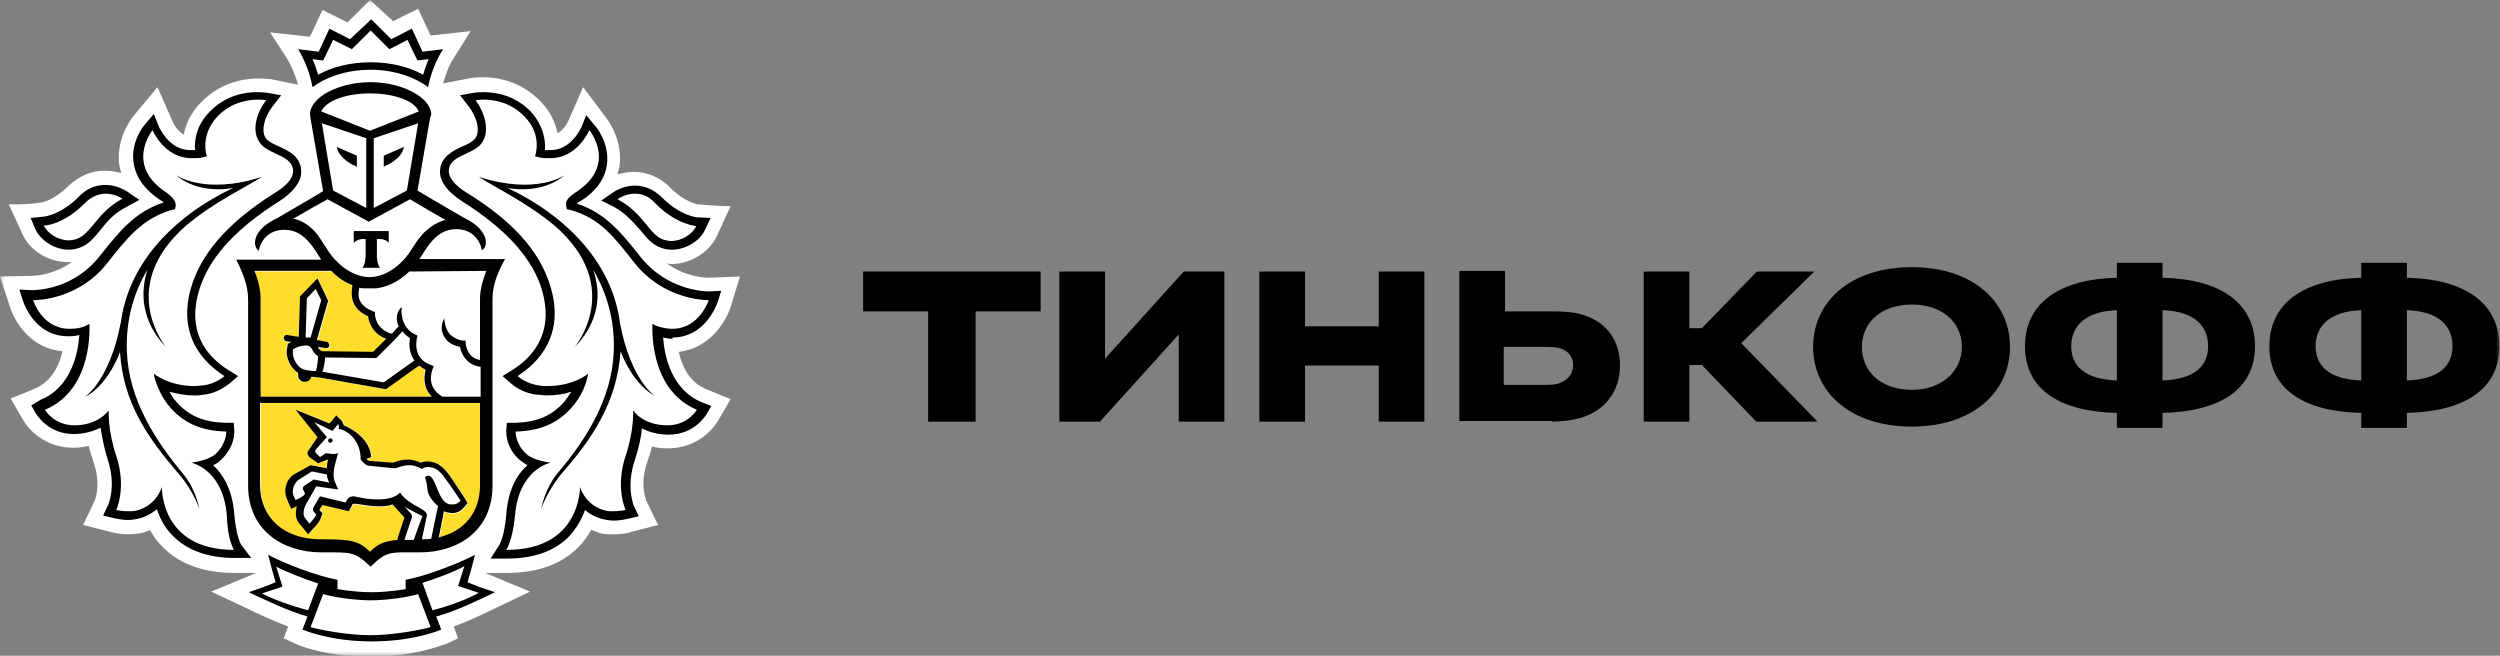
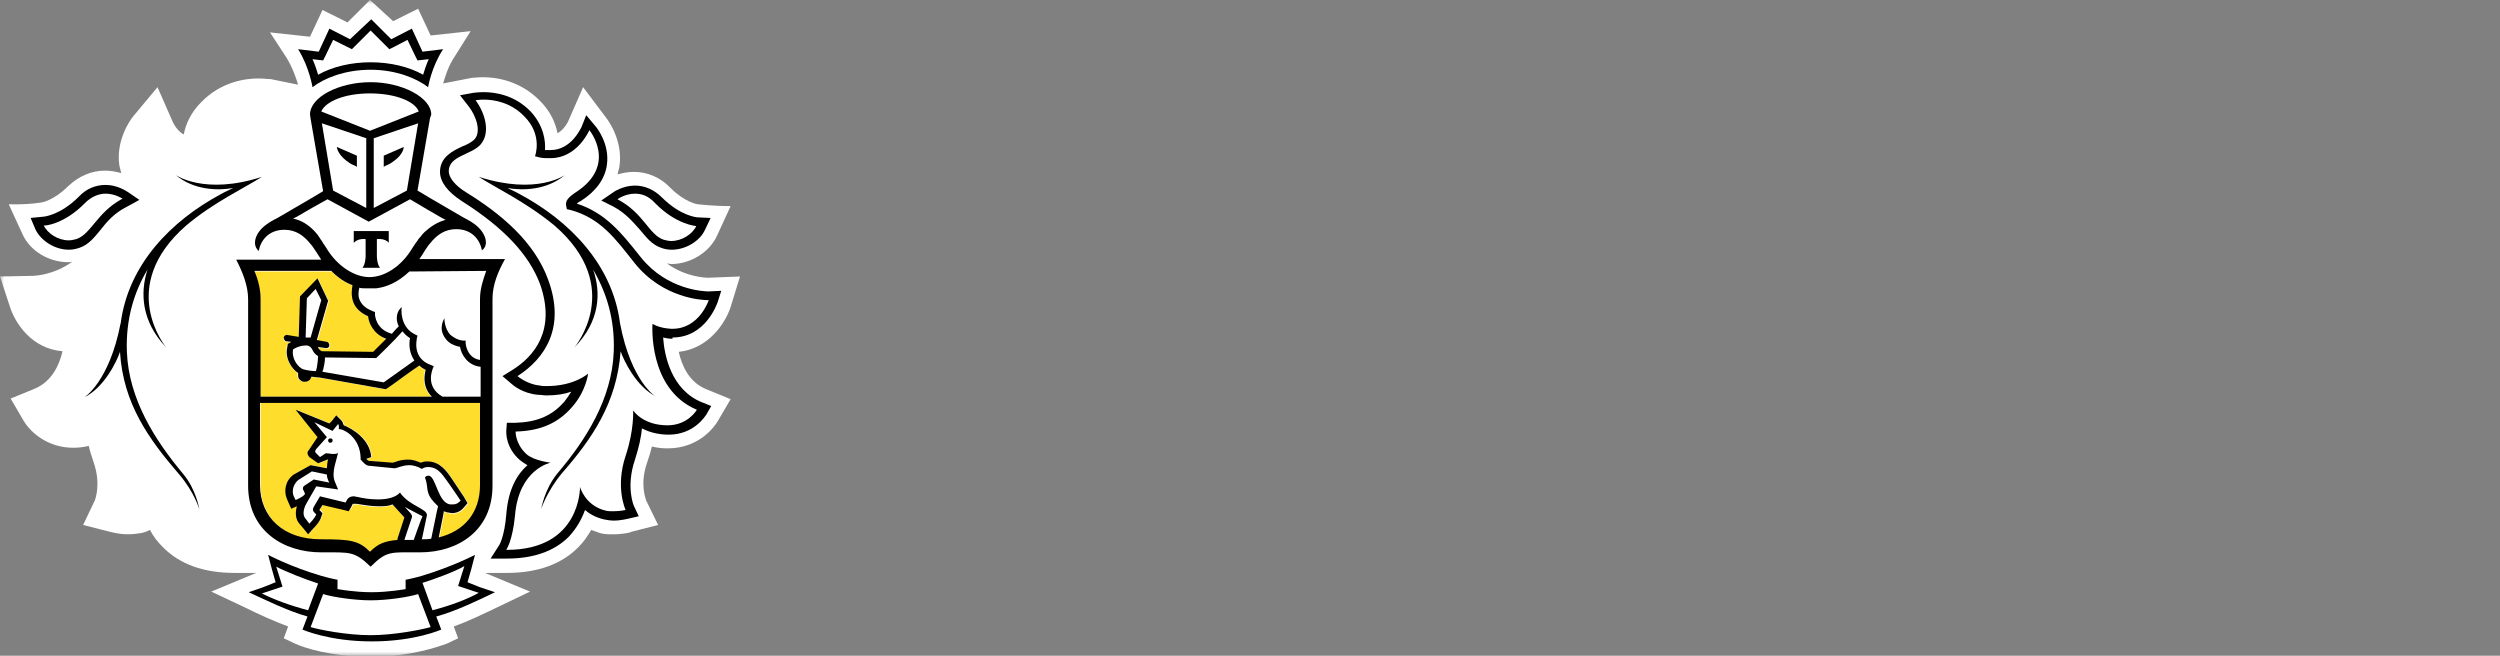
<svg xmlns="http://www.w3.org/2000/svg" width="305" height="80" viewBox="0 0 305 80" fill="none">
  <rect x="0" y="0" width="305" height="80" fill="#808080" stroke="none" />
  <g clip-path="url(#clip0_2625_413)">
    <mask id="mask0_2625_413" style="mask-type:luminance" maskUnits="userSpaceOnUse" x="0" y="0" width="305" height="80">
      <path d="M305 0H0V80H305V0Z" fill="white" />
    </mask>
    <g mask="url(#mask0_2625_413)">
      <path d="M89.136 37.455L90.28 33.732L86.391 33.884C86.086 33.884 83.646 33.808 81.359 32.137C81.511 32.137 81.74 32.213 81.892 32.213C84.256 32.213 86.544 30.769 87.459 28.794L89.136 25.147C87.078 25.147 85.095 24.919 85.095 24.919C85.095 24.919 83.57 24.691 81.816 22.944C80.596 21.652 78.995 20.969 77.317 20.969C76.555 20.969 75.945 21.121 75.335 21.273C75.411 20.969 75.487 20.665 75.564 20.361C76.097 16.942 73.886 14.283 73.886 14.283L71.141 10.636L69.311 14.815C69.311 14.815 68.854 15.803 68.015 16.258C67.786 15.043 67.176 13.599 65.88 12.308C63.44 9.801 60.466 9.421 58.941 9.421C58.255 9.421 57.721 9.497 57.569 9.497L54.061 10.18C54.29 9.421 54.671 8.053 55.51 6.838L57.416 3.799L52.536 4.33L51.011 1.064L47.961 2.583L45.14 0L42.395 2.735L39.345 1.216L37.82 4.482L32.94 3.951L34.922 6.99C35.685 8.205 36.142 9.573 36.371 10.332L33.016 9.649H32.864C32.711 9.649 32.178 9.573 31.491 9.573C29.966 9.573 26.992 9.953 24.552 12.46C23.256 13.751 22.646 15.195 22.418 16.41C21.579 15.954 21.121 14.967 21.121 14.967L19.215 10.636L16.241 14.207C15.86 14.663 14.106 17.17 14.564 20.209C14.64 20.513 14.716 20.817 14.793 21.121C14.259 20.969 13.572 20.817 12.81 20.817C11.133 20.817 9.607 21.5 8.311 22.716C6.558 24.463 5.109 24.691 5.109 24.691C5.109 24.691 3.507 24.995 1.067 24.919L2.745 28.566C3.66 30.617 5.947 31.985 8.311 31.985C8.464 31.985 8.693 31.985 8.845 31.909C6.558 33.58 4.194 33.656 3.889 33.656L0 33.732L1.22 37.455C1.83 39.354 3.812 42.545 7.625 42.849C7.244 44.596 6.253 46.572 4.27 47.407L1.296 48.623L2.897 51.358C3.812 52.877 5.947 54.625 8.921 54.625C9.607 54.625 10.217 54.549 10.828 54.397C10.98 55.081 11.209 55.764 11.438 56.448C12.352 59.107 11.59 60.931 11.59 61.007L10.141 64.046L13.42 64.881C13.496 64.881 14.411 65.185 15.631 65.185C16.165 65.185 16.699 65.109 17.233 65.033C17.614 64.957 17.995 64.805 18.3 64.653C18.681 65.413 19.215 66.097 19.825 66.705C21.884 68.832 24.858 69.895 28.594 69.895H31.262L25.773 72.175L29.966 74.15C31.491 74.91 33.321 75.746 35.151 76.429L34.617 77.873L36.066 78.556C36.219 78.632 38.964 79.848 43.539 80.076C43.539 80.076 44.682 80.152 45.292 80.152C45.903 80.152 46.97 80.076 46.97 80.076C51.545 79.772 54.29 78.556 54.443 78.556L55.891 77.873L55.358 76.429C57.264 75.746 59.094 74.834 60.542 74.15L64.66 72.175L59.17 69.895H61.839C65.575 69.895 68.549 68.832 70.608 66.705C71.218 66.097 71.675 65.413 72.132 64.653C72.514 64.805 72.819 64.881 73.2 65.033C73.734 65.185 74.191 65.185 74.801 65.185C76.021 65.185 77.013 64.957 77.013 64.881L80.291 64.046L78.843 61.083C78.843 61.007 78.004 59.183 78.919 56.524C79.147 55.84 79.376 55.157 79.529 54.473C80.139 54.625 80.749 54.701 81.435 54.701C85.324 54.701 87.154 52.042 87.535 51.434L89.136 48.699L86.162 47.483C84.104 46.648 83.189 44.672 82.808 42.925C86.468 42.545 88.526 39.354 89.136 37.455Z" fill="white" />
      <path d="M45.216 11.395C42.09 11.395 39.802 12.382 39.269 13.598L45.216 15.953L51.164 13.598C50.63 12.382 48.266 11.395 45.216 11.395Z" fill="white" />
      <path d="M45.217 73.162H45.064C43.158 73.162 40.565 72.782 39.345 72.402L37.82 76.429C38.812 76.809 42.167 77.417 45.14 77.417C48.114 77.417 51.469 76.733 52.46 76.429L50.935 72.402C49.715 72.782 47.123 73.162 45.217 73.162Z" fill="white" />
      <path d="M56.654 69.137C55.51 69.745 52.994 70.732 51.545 71.188L52.765 74.531C55.052 73.923 56.882 73.239 58.407 72.48L55.891 71.644L56.654 69.137Z" fill="white" />
      <path d="M33.703 69.137L34.465 71.568L31.949 72.404C33.474 73.163 35.38 73.847 37.592 74.455L38.812 71.112C37.363 70.732 34.847 69.745 33.703 69.137Z" fill="white" />
      <path d="M45.216 7.523C47.58 7.523 49.868 8.055 51.621 9.043C51.774 8.511 52.003 7.827 52.308 7.143L51.621 7.219L50.935 7.295L50.63 6.687L49.715 4.788L48.114 5.624L47.504 5.928L46.97 5.396L45.216 3.648L43.463 5.396L42.929 5.928L42.319 5.624L40.641 4.788L39.726 6.687L39.421 7.295L38.735 7.219L38.049 7.143C38.354 7.827 38.583 8.511 38.735 9.043C40.565 8.055 42.853 7.523 45.216 7.523Z" fill="white" />
      <path d="M81.054 29.251C81.359 29.327 81.664 29.403 81.969 29.403C83.265 29.403 84.561 28.567 85.019 27.579C85.019 27.579 82.579 27.428 79.986 24.768C79.147 23.933 78.232 23.629 77.546 23.629C76.402 23.629 75.487 24.237 75.487 24.237C78.614 25.908 79.224 28.643 81.054 29.251Z" fill="white" />
      <path d="M8.388 29.401C8.693 29.401 8.998 29.325 9.303 29.249C11.133 28.641 11.743 25.982 14.945 24.311C14.945 24.311 14.03 23.703 12.887 23.703C12.124 23.703 11.209 23.931 10.37 24.843C7.778 27.426 5.338 27.578 5.338 27.578C5.795 28.489 7.092 29.401 8.388 29.401Z" fill="white" />
      <path d="M81.892 40.114C81.968 40.114 81.968 40.114 82.045 40.114C85.323 40.114 86.467 36.62 86.467 36.62H86.391C85.781 36.62 80.825 36.468 77.393 32.061C75.106 29.174 73.2 26.667 69.54 25.604L69.158 25.528L69.082 25.148C69.006 24.616 69.387 24.084 70.226 23.476C75.335 20.134 71.903 15.879 71.903 15.879C71.903 15.879 70.455 19.298 67.176 19.298C67.1 19.298 67.023 19.298 66.947 19.298C66.566 19.298 66.185 19.298 65.88 19.222L65.27 19.07C65.27 19.07 66.185 16.563 63.973 14.207C62.296 12.46 60.237 12.156 59.017 12.156C58.407 12.156 58.026 12.232 58.026 12.232C59.17 13.676 60.008 16.107 58.636 17.626C57.492 18.918 54.747 18.994 54.747 20.893C54.747 21.729 55.51 22.641 56.882 23.552C61 26.135 65.117 29.554 66.871 34.188C69.006 39.962 66.566 43.761 63.135 45.964C63.135 45.964 64.202 46.952 65.803 47.104C66.108 47.104 66.413 47.18 66.718 47.18C69.997 47.18 71.751 45.66 71.751 45.66C71.751 45.66 71.446 47.788 69.768 49.763C68.167 51.586 66.108 52.65 62.906 52.726C62.906 52.726 62.83 54.169 64.202 55.461C65.117 56.297 67.176 56.525 67.176 56.525C67.176 56.525 63.287 57.285 62.83 62.983C62.601 66.097 61.838 67.161 61.838 67.161H61.915C70.912 67.161 70.683 59.488 70.683 59.488C70.683 59.488 71.293 61.767 73.81 62.375C74.115 62.451 74.42 62.451 74.725 62.451C75.563 62.451 76.25 62.299 76.25 62.299C76.25 62.299 74.953 59.564 76.25 55.689C77.317 52.498 77.165 50.143 77.165 50.143C77.165 50.143 78.385 51.966 81.358 51.966C83.875 51.966 84.942 50.067 84.942 50.067C78.918 47.56 79.528 39.583 79.528 39.583C79.528 39.583 80.367 40.038 81.892 40.114ZM80.062 48.471C77.622 47.256 76.097 44.065 75.716 42.925C75.335 49.231 72.208 53.562 68.548 57.816C66.642 60.02 66.032 62.147 66.032 62.147C66.032 62.147 66.413 59.716 68.015 57.816C71.37 53.79 74.648 48.775 74.877 43.002C75.03 38.975 73.962 35.632 72.361 32.973C73.276 35.784 73.123 39.279 70.073 42.47C70.073 42.47 76.25 35.1 67.633 27.579C64.202 24.692 60.39 22.945 58.407 21.653C65.498 23.932 68.93 21.425 68.93 21.425C66.642 23.324 63.745 23.324 61.915 23.02C62.372 23.248 62.906 23.476 63.44 23.78C69.387 26.971 74.725 32.213 75.64 39.507V39.431C77.012 46.648 80.062 48.471 80.062 48.471Z" fill="white" />
      <path d="M23.256 56.447C23.256 56.447 25.315 56.219 26.23 55.383C27.602 54.091 27.526 52.648 27.526 52.648C24.324 52.572 22.265 51.508 20.664 49.685C18.986 47.71 18.681 45.582 18.681 45.582C18.681 45.582 20.359 47.102 23.714 47.102C24.019 47.102 24.324 47.102 24.629 47.026C26.23 46.874 27.297 45.886 27.297 45.886C23.866 43.683 21.426 39.884 23.561 34.11C25.239 29.476 29.356 26.057 33.55 23.474C34.922 22.638 35.685 21.651 35.685 20.815C35.685 18.916 32.94 18.84 31.796 17.548C30.5 16.029 31.339 13.598 32.406 12.154C32.406 12.154 32.025 12.078 31.415 12.078C30.195 12.078 28.136 12.382 26.459 14.129C24.171 16.409 25.162 18.992 25.162 18.992L24.552 19.144C24.171 19.22 23.866 19.22 23.485 19.22C23.409 19.22 23.332 19.22 23.256 19.22C19.977 19.22 18.529 15.801 18.529 15.801C18.529 15.801 15.021 20.055 20.206 23.398C21.121 24.006 21.502 24.462 21.35 25.07L21.274 25.449L20.892 25.525C17.156 26.513 15.326 29.096 13.039 31.983C9.531 36.39 4.651 36.542 4.041 36.542H3.889C3.889 36.542 5.032 40.036 8.311 40.036C8.387 40.036 8.387 40.036 8.464 40.036C9.989 39.96 10.751 39.429 10.751 39.429C10.751 39.429 11.361 47.482 5.337 49.989C5.337 49.989 6.405 51.888 8.921 51.888C11.971 51.888 13.115 50.065 13.115 50.065C13.115 50.065 12.962 52.42 14.03 55.611C15.326 59.486 14.03 62.221 14.03 62.221C14.03 62.221 14.716 62.373 15.555 62.373C15.86 62.373 16.165 62.373 16.47 62.297C18.986 61.689 19.596 59.41 19.596 59.41C19.596 59.41 19.367 67.083 28.365 67.083H28.441C28.441 67.083 27.679 66.019 27.45 62.904C27.145 57.206 23.256 56.447 23.256 56.447ZM21.807 57.814C18.147 53.636 15.097 49.229 14.64 42.923C14.259 44.063 12.734 47.254 10.294 48.469C10.294 48.469 13.344 46.646 14.716 39.429V39.505C15.631 32.211 20.969 26.893 26.916 23.702C27.45 23.398 27.984 23.17 28.441 22.942C26.611 23.246 23.714 23.246 21.426 21.347C21.426 21.347 24.857 23.854 31.949 21.575C29.966 22.866 26.23 24.614 22.722 27.501C14.03 35.022 20.282 42.392 20.282 42.392C17.156 39.201 17.08 35.706 17.995 32.895C16.317 35.63 15.326 38.897 15.479 42.923C15.707 48.697 18.91 53.712 22.341 57.738C23.942 59.714 24.324 62.069 24.324 62.069C24.324 62.069 23.637 60.017 21.807 57.814Z" fill="white" />
      <path d="M38.507 28.34C38.659 28.491 38.812 28.643 38.964 28.871C38.964 28.947 39.04 28.947 39.04 29.023C39.193 29.175 39.269 29.403 39.422 29.555C39.422 29.555 39.498 29.631 39.498 29.707C39.65 29.935 39.803 30.163 39.955 30.391C41.252 32.594 43.31 33.962 45.217 33.962C47.047 33.962 49.181 32.594 50.478 30.391C50.63 30.163 50.783 29.935 50.935 29.707L51.011 29.631C51.164 29.403 51.24 29.251 51.393 29.099C51.393 29.023 51.469 29.023 51.469 29.023C51.621 28.871 51.774 28.643 51.926 28.491L52.003 28.416C52.689 27.732 53.452 27.2 54.519 26.972L53.985 26.592L52.155 25.529L50.249 24.465L45.217 27.2L40.184 24.465L38.278 25.529L36.448 26.592L35.99 26.82C37.058 27.124 37.82 27.58 38.507 28.264C38.43 28.34 38.507 28.34 38.507 28.34ZM43.158 28.188H45.293H47.428V29.631C46.894 29.023 45.979 29.175 45.979 29.175V31.227C45.979 31.227 45.979 32.214 46.36 32.67H45.293H44.225C44.606 32.214 44.606 31.227 44.606 31.227V29.175C44.606 29.175 43.615 29.023 43.158 29.631V28.188Z" fill="white" />
      <path d="M44.758 25.375V16.866L39.345 15.043L40.794 23.248L44.758 25.375ZM43.538 18.918V20.285L43.31 20.133C43.31 20.133 42.928 20.057 42.242 19.525C41.099 18.69 41.099 17.854 41.099 17.854L43.538 18.918Z" fill="white" />
      <path d="M49.639 23.248L51.088 15.043L45.674 16.866V25.375L49.639 23.248ZM46.818 18.918L49.258 17.854C49.258 17.854 49.258 18.614 48.114 19.525C47.428 20.057 47.046 20.133 47.046 20.133L46.818 20.285V18.918Z" fill="white" />
-       <path d="M37.057 44.975C37.591 45.203 38.201 45.203 38.582 45.203C38.582 45.127 38.582 45.127 38.658 45.051C38.658 44.975 38.735 44.823 38.735 44.747C38.811 44.291 38.887 43.759 38.887 43.379C38.658 43.227 38.353 42.999 38.201 42.62C37.972 42.164 37.743 42.012 37.286 42.012C36.752 42.012 36.142 42.316 35.913 42.468C35.608 43.683 36.447 44.747 37.057 44.975Z" fill="white" />
      <path d="M49.105 40.492C48.114 41.556 46.131 43.455 46.055 43.607L45.902 43.759L39.65 43.607C39.65 44.215 39.574 44.747 39.421 45.127C39.421 45.203 39.421 45.279 39.345 45.355L46.817 46.646C47.58 46.114 49.715 44.595 50.553 43.987C49.944 43.151 49.867 42.088 50.02 41.328C49.639 41.1 49.334 40.796 49.105 40.492Z" fill="white" />
      <path d="M49.944 33.049C48.495 34.492 47.123 35.024 45.903 35.1C45.674 35.1 45.445 35.1 45.216 35.1C44.988 35.1 44.759 35.1 44.53 35.1C44.301 35.1 44.073 35.024 43.844 35.024C43.768 35.328 43.691 36.012 43.92 36.619C44.149 37.227 44.683 37.607 45.521 37.911L45.75 37.987V38.291C45.75 38.367 45.826 40.19 47.809 40.646C48.114 40.342 48.419 40.038 48.648 39.734C48.266 38.823 48.419 37.835 49.029 37.379C49.029 37.455 48.724 39.81 50.63 40.722L50.935 40.874L50.859 41.178C50.859 41.254 50.173 43.533 52.536 44.445L52.918 44.597L52.765 44.977C52.689 45.052 51.85 47.104 53.985 48.319H58.636V44.673C56.959 44.445 56.273 43.153 56.12 42.241C55.358 42.09 54.748 41.786 54.366 41.254C53.299 39.962 54.138 38.823 54.138 38.747C54.138 38.747 54.138 39.962 54.9 40.798C55.281 41.178 55.739 41.482 56.425 41.482H56.73V41.786C56.73 41.861 56.959 43.533 58.484 43.837V36.392C58.484 35.252 58.789 34.036 59.246 32.973L49.944 33.049Z" fill="white" />
      <path d="M37.439 36.466L37.286 41.252L37.82 41.328L39.116 36.77L38.43 35.402L37.439 36.466Z" fill="white" />
      <path d="M52.155 58.272C52.231 58.272 52.231 58.272 52.307 58.272C53.146 58.499 53.375 61.462 54.823 61.766C54.976 61.766 55.128 61.766 55.205 61.766C55.586 61.766 55.891 61.614 56.12 61.31C56.12 61.31 55.357 60.171 54.823 59.411C54.061 58.423 53.527 57.208 52.155 57.208H52.078C51.621 57.208 51.392 57.436 51.392 57.436C50.858 57.132 50.325 56.98 49.867 56.98C49.028 56.98 48.342 57.36 48.037 57.36L44.987 57.056C44.53 56.98 44.148 56.524 43.996 56.372C43.996 56.296 43.92 56.296 43.92 56.296C43.92 56.22 43.92 56.144 43.92 56.068C43.843 53.637 41.937 52.574 41.251 52.574C41.251 52.574 41.327 52.118 41.175 51.966L40.412 52.65L38.201 51.586L39.726 53.409L38.43 54.853C38.277 55.005 38.277 55.233 38.353 55.309L38.887 55.84L39.573 55.385C39.573 55.385 39.65 55.385 39.726 55.385C39.955 55.385 40.26 55.461 40.488 55.461C40.793 55.461 41.022 55.385 41.098 55.157C41.022 56.068 40.183 57.664 40.717 58.879L41.098 59.791L38.43 59.411L37.362 61.462C36.981 62.146 36.905 62.906 37.286 63.286L37.743 63.894C37.743 63.894 38.43 63.21 38.582 62.754L38.353 62.526C38.201 62.298 38.201 62.146 38.277 61.918L39.04 60.627L42.166 61.386L42.318 61.083C42.547 60.703 42.852 60.627 43.157 60.627C43.31 60.627 43.462 60.627 43.615 60.703C44.225 60.779 45.14 61.007 46.131 61.007C47.198 61.007 48.266 60.855 48.8 60.171C49.943 61.842 52.231 62.146 52.078 62.982L51.468 65.869C51.85 65.869 52.231 65.793 52.612 65.793L53.222 62.83C53.298 62.526 53.375 62.07 53.375 62.07C53.146 61.842 52.612 61.386 52.307 60.779C51.926 60.019 52.155 59.563 51.773 58.575C51.773 58.499 51.85 58.272 52.155 58.272ZM40.336 54.017C40.183 54.017 40.031 53.865 40.107 53.713C40.107 53.561 40.26 53.485 40.412 53.485C40.565 53.485 40.717 53.637 40.641 53.789C40.641 53.941 40.488 54.093 40.336 54.017Z" fill="white" />
      <path d="M35.99 61.007C35.99 61.007 37.057 60.551 37.134 60.247L36.981 59.867C36.905 59.639 36.905 59.411 37.057 59.259L38.201 58.499L40.107 58.879C40.107 58.879 39.802 58.423 39.802 57.892L37.972 57.512L36.295 58.575C35.532 59.107 35.532 60.019 35.761 60.551L35.99 61.007Z" fill="white" />
      <path d="M49.334 65.87C49.639 65.87 50.02 65.87 50.478 65.87C50.478 65.87 51.469 63.059 51.469 62.983C50.935 62.755 49.791 62.148 49.334 61.844C49.639 62.3 50.325 62.755 50.173 63.135L49.334 65.87Z" fill="white" />
      <path d="M58.56 49.156H31.796V59.185C31.796 63.287 34.77 65.87 39.192 65.87C42.852 65.87 43.843 66.022 45.216 67.39C46.131 66.478 46.97 66.098 48.571 65.946V65.794L49.41 63.211C49.333 63.135 47.961 61.616 47.961 61.616C47.427 61.768 46.97 61.844 46.207 61.844C45.445 61.844 44.53 61.768 43.538 61.54C43.462 61.54 43.386 61.54 43.233 61.54C43.081 61.54 43.081 61.54 43.081 61.616L42.928 61.92L42.623 62.3L42.013 62.148L39.421 61.54L39.04 62.148L39.116 62.224L39.421 62.528L39.268 62.983C39.116 63.591 38.43 64.275 38.277 64.427L37.667 65.111L37.057 64.351L36.676 63.819C36.218 63.287 36.142 62.528 36.371 61.692L35.608 61.996L35.303 61.312L35.075 60.856C34.693 59.944 34.846 58.729 35.913 57.893L37.972 56.754L39.955 57.133C40.031 56.981 40.107 56.298 40.107 56.07H40.031L38.887 56.526L37.82 55.766C37.82 55.766 37.362 55.386 37.743 54.93L38.811 53.335L36.142 49.992L40.26 51.663L40.565 51.359L41.098 50.676L41.708 51.283C41.861 51.435 42.013 51.663 42.013 51.891C43.157 52.347 45.216 53.639 45.368 55.766L44.758 55.994C44.835 56.146 44.987 56.222 44.987 56.222L47.961 56.526C48.037 56.526 48.113 56.45 48.266 56.45C48.647 56.298 49.181 56.146 49.867 56.146C50.401 56.146 50.935 56.298 51.392 56.526C51.545 56.45 51.773 56.374 52.078 56.374H52.231C53.832 56.374 54.595 57.513 55.205 58.501C55.281 58.653 55.433 58.805 55.51 58.957C56.043 59.717 56.806 60.856 56.806 60.932L57.111 61.464L56.73 61.92C56.425 62.3 55.967 62.679 55.205 62.679C55.052 62.679 54.9 62.679 54.671 62.603C54.518 62.603 54.366 62.528 54.213 62.452C54.213 62.603 54.137 62.755 54.137 62.983L53.603 65.642C56.73 64.883 58.636 62.603 58.636 59.261L58.56 49.156Z" fill="#FFDD2D" />
      <path d="M31.797 48.396H52.613C51.545 47.332 51.622 45.965 51.85 45.129C51.545 44.977 51.317 44.825 51.088 44.597C50.249 45.205 47.809 46.952 47.123 47.408L46.97 47.484L38.812 46.041H38.659C38.43 46.041 38.202 46.041 37.897 45.965C37.82 46.344 37.515 46.572 37.134 46.572C37.058 46.572 37.058 46.572 36.982 46.572C36.753 46.572 36.6 46.42 36.448 46.268C36.295 46.117 36.295 45.889 36.295 45.661V45.509C35.457 44.901 34.694 43.609 34.999 42.242V42.09L35.152 42.014C35.152 42.014 35.304 41.938 35.533 41.786L34.923 41.71C34.694 41.634 34.542 41.482 34.618 41.254C34.618 41.026 34.847 40.874 35.075 40.95L36.524 41.178L36.677 36.24L38.812 34.037L40.108 36.772L38.735 41.558L39.955 41.786C40.184 41.786 40.337 42.014 40.26 42.242C40.26 42.47 40.032 42.546 39.879 42.546H39.803L38.812 42.394C38.812 42.394 38.812 42.47 38.888 42.47C38.964 42.698 39.269 42.85 39.345 42.926L45.598 43.002C45.827 42.774 46.513 42.09 47.199 41.406C45.674 40.798 45.14 39.507 44.988 38.671C44.149 38.291 43.539 37.759 43.234 37.076C42.853 36.164 43.005 35.328 43.082 34.872C42.243 34.569 41.404 34.037 40.489 33.125H31.034C31.415 34.189 31.797 35.328 31.797 36.544V48.396Z" fill="#FFDD2D" />
      <path d="M40.336 53.484C40.184 53.484 40.031 53.56 40.031 53.712C40.031 53.864 40.108 54.016 40.26 54.016C40.413 54.016 40.565 53.94 40.565 53.788C40.641 53.636 40.489 53.484 40.336 53.484Z" fill="black" />
      <path d="M58.56 71.642L57.035 71.034L57.493 69.439L57.95 67.691C57.95 67.691 55.205 69.135 51.393 70.275C50.325 70.578 49.486 70.73 49.486 70.73V71.87C49.486 71.87 47.428 72.25 45.369 72.25H45.293C43.234 72.25 41.175 71.87 41.175 71.87V70.73C41.175 70.73 40.336 70.578 39.269 70.275C35.38 69.135 32.711 67.691 32.711 67.691L33.169 69.439L33.626 71.034L32.101 71.642L30.348 72.25C32.33 73.162 35.075 74.529 37.515 75.213L36.905 76.808C36.905 76.808 40.108 78.252 45.369 78.252C50.63 78.252 53.833 76.808 53.833 76.808L53.223 75.213C55.739 74.529 58.484 73.162 60.39 72.25L58.56 71.642ZM31.949 72.402L34.465 71.566L33.703 69.135C34.846 69.743 37.363 70.73 38.811 71.186L37.591 74.453C35.304 73.845 33.474 73.162 31.949 72.402ZM45.216 77.492C42.243 77.492 38.888 76.808 37.896 76.504L39.421 72.478C40.641 72.858 43.31 73.237 45.14 73.237H45.216H45.293C47.199 73.237 49.791 72.858 51.011 72.478L52.536 76.504C51.469 76.808 48.114 77.492 45.216 77.492ZM52.765 74.453L51.545 71.11C52.994 70.654 55.51 69.743 56.654 69.059L55.891 71.49L58.408 72.326C56.883 73.162 55.053 73.845 52.765 74.453Z" fill="black" />
      <path d="M45.216 8.509C48.342 8.509 50.859 9.573 52.231 10.637C52.231 10.637 52.612 8.205 54.061 6.002L51.545 6.306L50.249 3.495L47.732 4.787L45.292 2.355L42.7 4.787L40.184 3.495L38.887 6.306L36.371 6.002C37.744 8.205 38.125 10.637 38.125 10.637C39.497 9.573 42.014 8.509 45.216 8.509ZM38.735 7.294L39.421 7.37L39.726 6.762L40.641 4.863L42.319 5.698L42.929 6.002L43.462 5.47L45.216 3.723L46.97 5.47L47.504 6.002L48.114 5.698L49.715 4.863L50.63 6.762L50.935 7.37L51.621 7.294L52.307 7.218C52.002 7.902 51.774 8.585 51.621 9.117C49.867 8.129 47.58 7.598 45.216 7.598C42.852 7.598 40.565 8.129 38.811 9.117C38.659 8.585 38.43 7.902 38.125 7.218L38.735 7.294Z" fill="black" />
      <path d="M82.045 41.176C86.086 41.176 87.458 37.073 87.535 36.921L87.992 35.478L86.467 35.554C85.933 35.554 81.435 35.402 78.232 31.451L77.927 31.071C75.868 28.488 73.886 25.981 70.378 24.841C70.455 24.765 70.607 24.613 70.836 24.538C72.742 23.322 73.81 21.802 74.038 20.131C74.42 17.548 72.742 15.497 72.666 15.421L71.522 14.053L70.912 15.573C70.836 15.649 69.692 18.308 67.176 18.308H67.023C66.871 18.308 66.718 18.308 66.49 18.308C66.566 17.168 66.337 15.345 64.736 13.597C62.753 11.546 60.313 11.242 59.017 11.242C58.331 11.242 57.873 11.318 57.797 11.318L56.12 11.622L57.187 12.99C58.026 14.053 58.788 16.029 57.873 17.016C57.568 17.32 57.035 17.624 56.425 17.852C55.281 18.384 53.68 19.143 53.68 20.967C53.68 22.182 54.595 23.398 56.348 24.538C61.381 27.728 64.507 30.995 65.88 34.642C67.862 40.264 65.193 43.455 62.525 45.126L61.305 45.886L62.372 46.798C62.525 46.95 63.745 48.013 65.651 48.165C66.032 48.165 66.337 48.241 66.642 48.241C67.862 48.241 68.853 48.089 69.692 47.785C69.463 48.165 69.158 48.621 68.853 49.001C67.328 50.748 65.498 51.508 62.83 51.584H61.838L61.762 52.572C61.762 52.8 61.686 54.623 63.44 56.142C63.745 56.37 64.05 56.598 64.355 56.75C63.135 57.814 61.991 59.637 61.762 62.828C61.533 65.487 60.923 66.475 60.923 66.475L59.856 68.146H61.838C65.117 68.146 67.633 67.235 69.387 65.487C70.378 64.424 70.988 63.284 71.37 62.22C71.903 62.676 72.666 63.132 73.657 63.36C74.038 63.436 74.42 63.512 74.877 63.512C75.792 63.512 76.555 63.284 76.631 63.284L77.927 62.98L77.393 61.84C77.317 61.764 76.326 59.409 77.47 56.066C77.927 54.623 78.232 53.331 78.308 52.268C79.071 52.648 80.138 53.028 81.587 53.028C84.713 53.028 86.086 50.672 86.162 50.596L86.772 49.533L85.628 49.077C81.892 47.557 81.053 43.379 80.901 41.176C81.206 41.252 81.587 41.328 82.045 41.328V41.176ZM85.018 49.989C85.018 49.989 83.951 51.888 81.435 51.888C78.385 51.888 77.241 50.065 77.241 50.065C77.241 50.065 77.393 52.42 76.326 55.611C75.03 59.485 76.326 62.22 76.326 62.22C76.326 62.22 75.64 62.372 74.801 62.372C74.496 62.372 74.191 62.372 73.886 62.296C71.37 61.688 70.76 59.409 70.76 59.409C70.76 59.409 70.912 67.083 61.838 67.083H61.762C61.762 67.083 62.525 66.019 62.83 62.904C63.287 57.206 67.176 56.446 67.176 56.446C67.176 56.446 65.117 56.218 64.202 55.383C62.83 54.091 62.906 52.648 62.906 52.648C66.108 52.572 68.167 51.508 69.768 49.685C71.522 47.709 71.751 45.582 71.751 45.582C71.751 45.582 70.073 47.102 66.718 47.102C66.413 47.102 66.108 47.102 65.803 47.026C64.278 46.874 63.135 45.886 63.135 45.886C66.566 43.683 69.006 39.884 66.871 34.11C65.193 29.476 61.076 26.057 56.882 23.474C55.51 22.638 54.747 21.651 54.747 20.891C54.747 18.991 57.492 18.916 58.636 17.624C59.932 16.105 59.093 13.673 58.026 12.23C58.026 12.23 58.407 12.154 59.017 12.154C60.237 12.154 62.296 12.458 63.973 14.205C66.261 16.484 65.27 19.067 65.27 19.067L65.88 19.219C66.261 19.295 66.566 19.295 66.947 19.295C67.023 19.295 67.1 19.295 67.176 19.295C70.455 19.295 71.903 15.877 71.903 15.877C71.903 15.877 75.411 20.131 70.226 23.474C69.311 24.082 68.93 24.538 69.082 25.145L69.158 25.525L69.54 25.601C73.276 26.589 75.106 29.172 77.393 32.059C80.901 36.465 85.781 36.617 86.391 36.617H86.467C86.467 36.617 85.323 40.112 82.045 40.112C81.968 40.112 81.968 40.112 81.892 40.112C80.367 40.036 79.605 39.504 79.605 39.504C79.605 39.504 78.995 47.481 85.018 49.989Z" fill="black" />
      <path d="M74.877 25.224C76.403 26.059 77.241 27.123 78.08 28.035C78.843 28.946 79.529 29.858 80.672 30.238C81.054 30.39 81.511 30.466 81.969 30.466C83.646 30.466 85.4 29.402 86.01 28.035L86.696 26.591L85.095 26.515C85.019 26.515 83.036 26.363 80.749 24.084C79.834 23.172 78.69 22.641 77.47 22.641C76.021 22.641 74.877 23.4 74.801 23.476L73.353 24.464L74.877 25.224ZM77.47 23.628C78.233 23.628 79.071 23.856 79.91 24.768C82.502 27.427 84.942 27.579 84.942 27.579C84.485 28.567 83.189 29.402 81.892 29.402C81.588 29.402 81.282 29.326 80.978 29.25C79.147 28.642 78.537 25.983 75.335 24.312C75.411 24.236 76.326 23.628 77.47 23.628Z" fill="black" />
      <path d="M75.64 39.429C74.725 32.212 69.387 26.894 63.44 23.703C62.906 23.399 62.372 23.171 61.915 22.943C63.745 23.247 66.642 23.247 68.93 21.348C68.93 21.348 65.499 23.855 58.407 21.576C60.39 22.867 64.126 24.614 67.633 27.502C76.326 35.023 70.073 42.392 70.073 42.392C73.2 39.201 73.352 35.707 72.361 32.896C73.962 35.631 75.03 38.898 74.877 42.924C74.648 48.698 71.446 53.712 68.015 57.739C66.413 59.714 66.032 62.069 66.032 62.069C66.032 62.069 66.719 59.942 68.549 57.739C72.209 53.56 75.258 49.154 75.716 42.848C76.097 43.988 77.622 47.179 80.062 48.394C80.062 48.47 77.012 46.647 75.64 39.429Z" fill="black" />
-       <path d="M29.432 66.475C29.432 66.475 28.822 65.487 28.593 62.828C28.364 59.637 27.145 57.814 26.001 56.75C26.382 56.598 26.687 56.37 26.916 56.142C28.669 54.547 28.593 52.724 28.593 52.572L28.517 51.584H27.526C24.857 51.508 23.027 50.748 21.502 49.001C21.121 48.621 20.892 48.165 20.663 47.785C21.502 48.013 22.493 48.241 23.713 48.241C24.018 48.241 24.399 48.241 24.704 48.165C26.611 48.013 27.831 46.874 27.983 46.798L29.051 45.886L27.831 45.126C25.162 43.455 22.493 40.264 24.552 34.642C25.924 30.995 29.051 27.728 34.083 24.538C35.761 23.474 36.752 22.182 36.752 20.967C36.752 19.067 35.151 18.384 34.007 17.852C33.473 17.624 32.863 17.32 32.558 17.016C31.643 16.029 32.406 14.053 33.245 12.99L34.312 11.622L32.558 11.318C32.482 11.318 32.025 11.242 31.338 11.242C30.042 11.242 27.602 11.546 25.619 13.597C23.942 15.269 23.713 17.092 23.79 18.308C23.637 18.308 23.485 18.308 23.332 18.308H23.18C20.663 18.308 19.52 15.649 19.443 15.573L18.757 13.901L17.613 15.269C17.537 15.345 15.86 17.396 16.317 19.979C16.622 21.727 17.689 23.17 19.52 24.386C19.748 24.538 19.901 24.613 19.977 24.689C16.47 25.829 14.487 28.336 12.428 30.919L12.123 31.299C8.921 35.326 4.422 35.402 3.888 35.402L2.363 35.326L2.821 36.769C2.897 36.921 4.193 41.024 8.311 41.024H8.54C8.997 41.024 9.378 40.948 9.683 40.872C9.531 43.075 8.692 47.254 4.956 48.773L3.812 49.457L4.422 50.52C4.498 50.596 5.871 52.952 8.997 52.952C10.37 52.952 11.437 52.572 12.276 52.192C12.428 53.179 12.657 54.471 13.114 55.99C14.258 59.333 13.191 61.688 13.114 61.764L12.581 62.904L13.877 63.208C13.953 63.208 14.716 63.436 15.631 63.436C16.088 63.436 16.47 63.36 16.851 63.284C17.842 63.056 18.528 62.6 19.138 62.144C19.52 63.208 20.053 64.348 21.121 65.411C22.875 67.159 25.391 68.07 28.669 68.07H30.652L29.432 66.475ZM28.517 67.083C19.52 67.083 19.748 59.409 19.748 59.409C19.748 59.409 19.138 61.688 16.622 62.296C16.317 62.372 16.012 62.372 15.707 62.372C14.868 62.372 14.182 62.22 14.182 62.22C14.182 62.22 15.478 59.485 14.182 55.611C13.114 52.42 13.267 50.065 13.267 50.065C13.267 50.065 12.047 51.888 9.073 51.888C6.557 51.888 5.49 49.989 5.49 49.989C11.513 47.481 10.903 39.504 10.903 39.504C10.903 39.504 10.141 40.112 8.616 40.112C8.54 40.112 8.54 40.112 8.463 40.112C5.108 40.112 4.041 36.617 4.041 36.617H4.117C4.727 36.617 9.683 36.465 13.114 32.059C15.402 29.172 17.308 26.665 20.968 25.601L21.349 25.525L21.426 25.145C21.502 24.613 21.121 24.082 20.282 23.474C15.173 20.131 18.605 15.877 18.605 15.877C18.605 15.877 20.053 19.295 23.332 19.295C23.408 19.295 23.485 19.295 23.561 19.295C23.942 19.295 24.323 19.295 24.628 19.219L25.238 19.067C25.238 19.067 24.323 16.56 26.535 14.205C28.212 12.458 30.271 12.154 31.491 12.154C32.101 12.154 32.482 12.23 32.482 12.23C31.338 13.673 30.5 16.105 31.872 17.624C33.016 18.916 35.761 18.991 35.761 20.891C35.761 21.727 34.998 22.638 33.626 23.474C29.508 26.057 25.391 29.476 23.637 34.11C21.502 39.884 23.942 43.683 27.373 45.886C27.373 45.886 26.306 46.874 24.704 47.026C24.399 47.026 24.095 47.102 23.79 47.102C20.511 47.102 18.757 45.582 18.757 45.582C18.757 45.582 19.062 47.709 20.739 49.685C22.341 51.508 24.399 52.572 27.602 52.648C27.602 52.648 27.678 54.091 26.306 55.383C25.391 56.218 23.332 56.446 23.332 56.446C23.332 56.446 27.221 57.206 27.678 62.904C27.755 66.019 28.593 67.083 28.517 67.083Z" fill="black" />
      <path d="M8.388 30.464C8.845 30.464 9.226 30.388 9.684 30.236C10.828 29.856 11.514 28.944 12.276 28.033C13.039 27.045 13.954 25.981 15.479 25.222L17.004 24.386L15.555 23.398C15.403 23.322 14.335 22.562 12.886 22.562C11.666 22.562 10.523 23.018 9.608 24.006C7.32 26.285 5.338 26.437 5.261 26.437L3.736 26.589L4.346 28.033C5.033 29.4 6.71 30.464 8.388 30.464ZM10.37 24.766C11.209 23.93 12.124 23.626 12.886 23.626C14.03 23.626 14.945 24.234 14.945 24.234C11.819 25.905 11.133 28.564 9.303 29.172C8.998 29.248 8.693 29.324 8.388 29.324C7.091 29.324 5.795 28.488 5.338 27.501C5.338 27.577 7.778 27.425 10.37 24.766Z" fill="black" />
      <path d="M15.479 42.924C15.326 38.898 16.394 35.555 17.995 32.896C17.08 35.707 17.233 39.201 20.283 42.392C20.283 42.392 14.106 35.023 22.723 27.502C26.154 24.614 29.966 22.867 31.949 21.576C24.934 23.855 21.426 21.348 21.426 21.348C23.714 23.247 26.611 23.247 28.441 22.943C27.984 23.171 27.45 23.399 26.916 23.703C20.969 26.894 15.631 32.212 14.716 39.505V39.429C13.344 46.571 10.294 48.47 10.294 48.47C12.734 47.255 14.259 44.064 14.64 42.924C15.021 49.23 18.148 53.56 21.808 57.815C23.714 60.018 24.324 62.145 24.324 62.145C24.324 62.145 23.943 59.714 22.341 57.815C18.91 53.712 15.708 48.698 15.479 42.924Z" fill="black" />
      <path d="M43.157 28.188V29.631C43.691 29.023 44.606 29.175 44.606 29.175V31.226C44.606 31.226 44.606 32.214 44.225 32.67H45.292H46.36C45.978 32.214 45.978 31.226 45.978 31.226V29.175C45.978 29.175 46.97 29.023 47.427 29.631V28.188H45.292H43.157Z" fill="black" />
      <path d="M42.242 19.601C42.929 20.133 43.31 20.209 43.31 20.209L43.539 20.361V18.993L41.099 17.93C41.099 17.93 41.099 18.689 42.242 19.601Z" fill="black" />
      <path d="M48.114 19.601C49.257 18.765 49.257 17.93 49.257 17.93L46.817 18.993V20.361L47.046 20.209C47.046 20.209 47.427 20.133 48.114 19.601Z" fill="black" />
      <path d="M52.612 13.978C52.612 11.927 49.105 10.027 45.216 10.027C41.327 10.027 37.82 11.851 37.82 13.978L37.896 14.51L39.421 23.323L37.896 24.234L33.855 26.59C33.855 26.59 32.94 27.045 32.559 27.349C31.034 28.413 30.729 29.932 31.567 30.616C31.796 29.325 32.787 28.033 34.694 28.033C36.066 28.033 37.057 28.717 37.896 29.78C38.125 30.008 38.277 30.312 38.506 30.616C38.735 30.996 38.964 31.3 39.192 31.68H28.822C29.585 33.199 30.271 34.795 30.271 36.542V59.258C30.271 64.728 34.541 67.387 39.192 67.387C42.776 67.387 43.233 67.235 45.216 69.135C47.199 67.159 47.656 67.387 51.24 67.387C55.891 67.387 60.085 64.728 60.085 59.258V36.466C60.085 34.719 60.771 33.123 61.61 31.604H51.163C51.392 31.3 51.621 30.92 51.85 30.54C52.078 30.236 52.231 29.932 52.46 29.704C53.298 28.641 54.29 27.957 55.662 27.957C57.569 27.957 58.56 29.249 58.788 30.54C59.703 29.932 59.322 28.337 57.797 27.273C57.416 26.969 56.501 26.514 56.501 26.514L52.46 24.158L50.935 23.247L52.46 14.434L52.612 13.978ZM39.269 15.042L44.682 16.865V25.374L40.641 23.247L39.269 15.042ZM40.412 33.047C41.327 33.959 42.166 34.491 43.005 34.795C42.928 35.251 42.776 36.086 43.157 36.998C43.462 37.682 44.072 38.214 44.911 38.593C44.987 39.429 45.597 40.797 47.122 41.328C46.436 42.012 45.826 42.62 45.521 42.924L39.269 42.848C39.116 42.772 38.887 42.62 38.811 42.392C38.811 42.392 38.811 42.316 38.735 42.316L39.726 42.468H39.802C40.031 42.468 40.184 42.316 40.184 42.164C40.184 41.936 40.031 41.708 39.879 41.708L38.658 41.48L40.031 36.694L38.735 33.959L36.6 36.162L36.447 41.1L35.075 40.873C34.846 40.797 34.617 41.025 34.617 41.176C34.617 41.404 34.77 41.632 34.922 41.632L35.532 41.708C35.303 41.86 35.151 41.936 35.151 41.936L35.075 42.088V42.24C34.694 43.608 35.532 44.975 36.371 45.507V45.659C36.371 45.887 36.371 46.115 36.523 46.267C36.676 46.419 36.828 46.571 37.057 46.571C37.133 46.571 37.133 46.571 37.21 46.571C37.591 46.571 37.896 46.343 37.972 45.963C38.277 45.963 38.582 46.039 38.735 46.039H38.887L47.046 47.482L47.199 47.406C47.885 46.95 50.325 45.127 51.163 44.595C51.392 44.823 51.621 44.975 51.926 45.127C51.697 46.039 51.621 47.33 52.688 48.394H31.796V36.466C31.796 35.327 31.491 34.111 31.034 33.047H40.412ZM50.553 43.987C49.715 44.595 47.58 46.115 46.817 46.647L39.345 45.355C39.345 45.279 39.345 45.203 39.421 45.127C39.497 44.747 39.65 44.215 39.65 43.608L45.902 43.684L46.055 43.532C46.131 43.456 48.114 41.556 49.105 40.417C49.334 40.721 49.639 41.025 50.02 41.252C49.867 42.088 49.944 43.076 50.553 43.987ZM38.125 42.696C38.277 43.076 38.582 43.304 38.811 43.456C38.811 43.76 38.735 44.367 38.658 44.823C38.658 44.899 38.582 45.051 38.582 45.127C38.582 45.203 38.582 45.203 38.506 45.279C38.201 45.279 37.515 45.203 36.981 45.051C36.371 44.823 35.532 43.76 35.761 42.62C35.99 42.468 36.6 42.164 37.133 42.164C37.591 42.088 37.896 42.24 38.125 42.696ZM37.286 41.176L37.438 36.39L38.506 35.251L39.192 36.618L37.896 41.176H37.286ZM50.477 65.868C50.096 65.868 49.715 65.868 49.334 65.868L50.248 63.133C50.401 62.753 49.715 62.297 49.41 61.841C49.867 62.145 51.011 62.677 51.545 62.981C51.468 63.057 50.477 65.868 50.477 65.868ZM53.222 62.753L52.612 65.716C52.231 65.792 51.85 65.792 51.468 65.792L52.078 62.905C52.231 62.069 49.944 61.765 48.8 60.094C48.266 60.702 47.199 60.929 46.131 60.929C45.14 60.929 44.225 60.778 43.615 60.626C43.462 60.626 43.31 60.55 43.157 60.55C42.852 60.55 42.547 60.626 42.319 61.005L42.166 61.309L39.04 60.55L38.277 61.841C38.125 62.145 38.125 62.297 38.353 62.525L38.582 62.753C38.43 63.209 37.743 63.892 37.743 63.892L37.286 63.285C36.905 62.905 36.981 62.145 37.362 61.461L38.582 59.334L41.251 59.714L40.87 58.802C40.336 57.587 41.175 55.991 41.251 55.08C41.251 55.383 40.946 55.383 40.641 55.383C40.336 55.383 40.107 55.307 39.879 55.307C39.802 55.307 39.726 55.307 39.726 55.307L39.04 55.763L38.506 55.231C38.43 55.156 38.43 54.928 38.582 54.776L39.879 53.332L38.353 51.509L40.565 52.572L41.251 51.737C41.404 51.889 41.327 52.344 41.327 52.344C42.014 52.344 43.92 53.408 43.996 55.839C43.996 55.915 43.996 55.991 43.996 56.067C43.996 56.067 43.996 56.067 44.072 56.143C44.225 56.295 44.606 56.827 45.063 56.827L48.114 57.131C48.419 57.131 49.105 56.751 49.944 56.751C50.401 56.751 50.935 56.903 51.468 57.207C51.468 57.207 51.773 56.979 52.155 56.979H52.231C53.603 56.979 54.137 58.194 54.9 59.182C55.434 59.942 56.196 61.081 56.196 61.081C55.891 61.385 55.662 61.537 55.281 61.537C55.129 61.537 55.052 61.537 54.9 61.537C53.451 61.309 53.222 58.346 52.383 58.042C52.307 58.042 52.307 58.042 52.231 58.042C51.926 58.042 51.85 58.27 51.85 58.27C52.231 59.258 52.002 59.714 52.383 60.474C52.688 61.081 53.222 61.537 53.451 61.765C53.375 61.993 53.298 62.373 53.222 62.753ZM37.057 59.866L37.21 60.246C37.133 60.55 36.066 61.005 36.066 61.005L35.837 60.55C35.608 60.018 35.685 59.182 36.371 58.574L38.048 57.511L39.879 57.891C39.879 58.422 40.184 58.878 40.184 58.878L38.277 58.498L37.133 59.258C36.905 59.41 36.905 59.714 37.057 59.866ZM53.527 65.564L54.061 62.905C54.061 62.753 54.137 62.601 54.137 62.373C54.29 62.449 54.442 62.449 54.595 62.525C54.824 62.525 54.976 62.601 55.129 62.601C55.891 62.601 56.349 62.221 56.654 61.841L57.035 61.385L56.73 60.854C56.73 60.778 55.967 59.714 55.434 58.878C55.357 58.726 55.205 58.574 55.129 58.422C54.519 57.511 53.68 56.295 52.155 56.295H52.002C51.773 56.295 51.545 56.371 51.316 56.447C50.782 56.219 50.325 56.067 49.791 56.067C49.105 56.067 48.571 56.219 48.19 56.371C48.114 56.371 47.961 56.447 47.885 56.447L44.987 56.219C44.987 56.219 44.835 56.143 44.682 55.991L45.292 55.763C45.14 53.636 43.081 52.344 41.937 51.889C41.861 51.661 41.785 51.433 41.632 51.281L41.022 50.673L40.489 51.357L40.184 51.661L36.066 49.989L38.735 53.332L37.667 54.928C37.286 55.307 37.743 55.763 37.743 55.763L38.811 56.523L39.955 56.067C40.031 56.067 40.031 56.067 40.031 56.067C39.955 56.219 39.879 56.903 39.879 57.131L37.896 56.751L35.837 57.891C34.77 58.65 34.617 59.942 34.998 60.854L35.227 61.385L35.532 62.069L36.218 61.765C35.99 62.601 36.066 63.361 36.523 63.892L36.981 64.424L37.591 65.184L38.201 64.5C38.353 64.348 39.04 63.665 39.192 63.057L39.345 62.601L39.04 62.297L38.964 62.221L39.345 61.613L41.937 62.221L42.547 62.373L42.852 61.841L43.005 61.537C43.005 61.461 43.081 61.461 43.157 61.461C43.233 61.461 43.31 61.461 43.462 61.461C44.453 61.613 45.292 61.765 46.131 61.765C46.894 61.765 47.351 61.765 47.885 61.537C47.885 61.537 49.257 63.057 49.334 63.133L48.495 65.716V65.868C46.894 66.02 46.131 66.324 45.14 67.311C43.767 65.944 42.776 65.792 39.116 65.792C34.694 65.792 31.72 63.209 31.72 59.106V49.154H58.56V59.182C58.56 62.525 56.654 64.804 53.527 65.564ZM59.322 33.047C58.941 34.111 58.56 35.251 58.56 36.466V43.911C56.959 43.684 56.806 41.936 56.806 41.86V41.556H56.501C55.815 41.48 55.357 41.176 54.976 40.873C54.214 40.113 54.214 38.897 54.214 38.821C54.214 38.897 53.375 40.037 54.366 41.328C54.747 41.86 55.357 42.164 56.12 42.316C56.272 43.228 57.035 44.595 58.636 44.747V48.394H53.985C51.85 47.178 52.765 45.127 52.765 45.051L52.917 44.671L52.536 44.519C50.248 43.684 50.858 41.404 50.858 41.252L50.935 40.949L50.63 40.797C48.724 39.885 48.952 37.53 49.029 37.454C48.419 37.91 48.19 38.897 48.647 39.809C48.419 40.037 48.114 40.341 47.809 40.721C45.826 40.189 45.75 38.441 45.75 38.365V38.062L45.521 37.986C44.758 37.682 44.225 37.302 43.92 36.694C43.615 36.086 43.767 35.403 43.843 35.099C44.072 35.175 44.301 35.175 44.53 35.175C44.758 35.175 44.987 35.175 45.216 35.175C45.445 35.175 45.673 35.175 45.902 35.175C47.122 35.023 48.495 34.491 49.944 33.123L59.322 33.047ZM52.078 25.526L53.908 26.59L54.366 26.817C53.298 27.121 52.536 27.653 51.85 28.261L51.773 28.337C51.621 28.489 51.468 28.641 51.316 28.869L51.24 28.945C51.087 29.097 50.935 29.325 50.858 29.477L50.782 29.552C50.63 29.78 50.477 30.008 50.325 30.236C49.029 32.44 46.97 33.807 45.063 33.807C43.233 33.807 41.099 32.44 39.802 30.236C39.65 30.008 39.497 29.78 39.345 29.552C39.345 29.477 39.269 29.477 39.269 29.401C39.116 29.249 39.04 29.021 38.887 28.869C38.887 28.793 38.811 28.793 38.811 28.717C38.658 28.565 38.506 28.337 38.353 28.185L38.277 28.109C37.591 27.425 36.828 26.893 35.761 26.666L36.218 26.438L38.048 25.374L39.955 24.31L44.987 27.045L50.02 24.31L52.078 25.526ZM49.639 23.247L45.597 25.374V16.865L51.011 15.042L49.639 23.247ZM45.14 15.953L39.192 13.598C39.726 12.383 42.014 11.395 45.14 11.395C48.266 11.395 50.63 12.383 51.087 13.598L45.14 15.953Z" fill="black" />
-       <path d="M119.026 51.436V37.988H126.956V33.126H105.301V37.988H113.231V51.436H119.026ZM134.81 43.762V33.126H129.243V51.436H134.2L143.807 40.799V51.436H149.373V33.126H144.417L134.81 43.762ZM168.207 44.598V51.436H173.773V33.126H168.207V39.812H159.21V33.126H153.643V51.436H159.21V44.598H168.207ZM189.328 51.436C190.625 51.436 191.768 51.284 192.836 50.98C195.733 50.144 197.64 47.789 197.64 44.598C197.64 41.559 196.038 39.432 193.446 38.52C192.226 38.064 190.777 37.988 189.328 37.988H183.61V33.05H178.043V51.36H189.328V51.436ZM188.337 42.319C189.1 42.319 189.862 42.319 190.472 42.547C191.387 42.851 191.921 43.611 191.921 44.522C191.921 45.51 191.387 46.27 190.472 46.649C189.862 46.953 189.252 46.953 188.261 46.953H183.457V42.319H188.337ZM207.628 44.522L214.262 51.436H221.735L212.432 41.863L221.353 33.126H214.338L207.628 40.04H206.103V33.126H200.537V51.436H206.103V44.522H207.628ZM233.248 32.594C225.7 32.594 221.201 36.849 221.201 42.319C221.201 47.789 225.7 52.044 233.248 52.044C240.721 52.044 245.22 47.789 245.22 42.319C245.22 36.849 240.721 32.594 233.248 32.594ZM233.248 47.561C229.512 47.561 227.148 45.358 227.148 42.319C227.148 39.356 229.512 37.153 233.248 37.153C236.985 37.153 239.348 39.356 239.348 42.319C239.348 45.282 236.908 47.561 233.248 47.561ZM263.825 32.062H258.258V33.886C251.243 34.038 247.05 37.001 247.05 42.243C247.05 47.485 251.243 50.22 258.258 50.372V52.196H263.825V50.372C270.84 50.22 275.11 47.485 275.11 42.243C275.11 37.001 270.916 34.038 263.825 33.886V32.062ZM258.258 46.422C254.37 46.27 252.692 44.674 252.692 42.243C252.692 39.812 254.37 37.988 258.258 37.837V46.422ZM263.825 37.837C267.713 37.988 269.391 39.736 269.391 42.243C269.391 44.674 267.713 46.27 263.825 46.422V37.837ZM293.638 32.062H288.072V33.886C281.057 34.038 276.863 37.001 276.863 42.243C276.863 47.485 281.057 50.22 288.072 50.372V52.196H293.638V50.372C300.653 50.22 304.923 47.485 304.923 42.243C304.923 37.001 300.73 34.038 293.638 33.886V32.062ZM288.072 46.422C284.183 46.27 282.506 44.674 282.506 42.243C282.506 39.812 284.183 37.988 288.072 37.837V46.422ZM293.638 37.837C297.527 37.988 299.205 39.736 299.205 42.243C299.205 44.674 297.527 46.27 293.638 46.422V37.837Z" fill="black" />
    </g>
  </g>
  <defs>
    <clipPath id="clip0_2625_413">
      <rect width="305" height="80" fill="white" />
    </clipPath>
  </defs>
</svg>